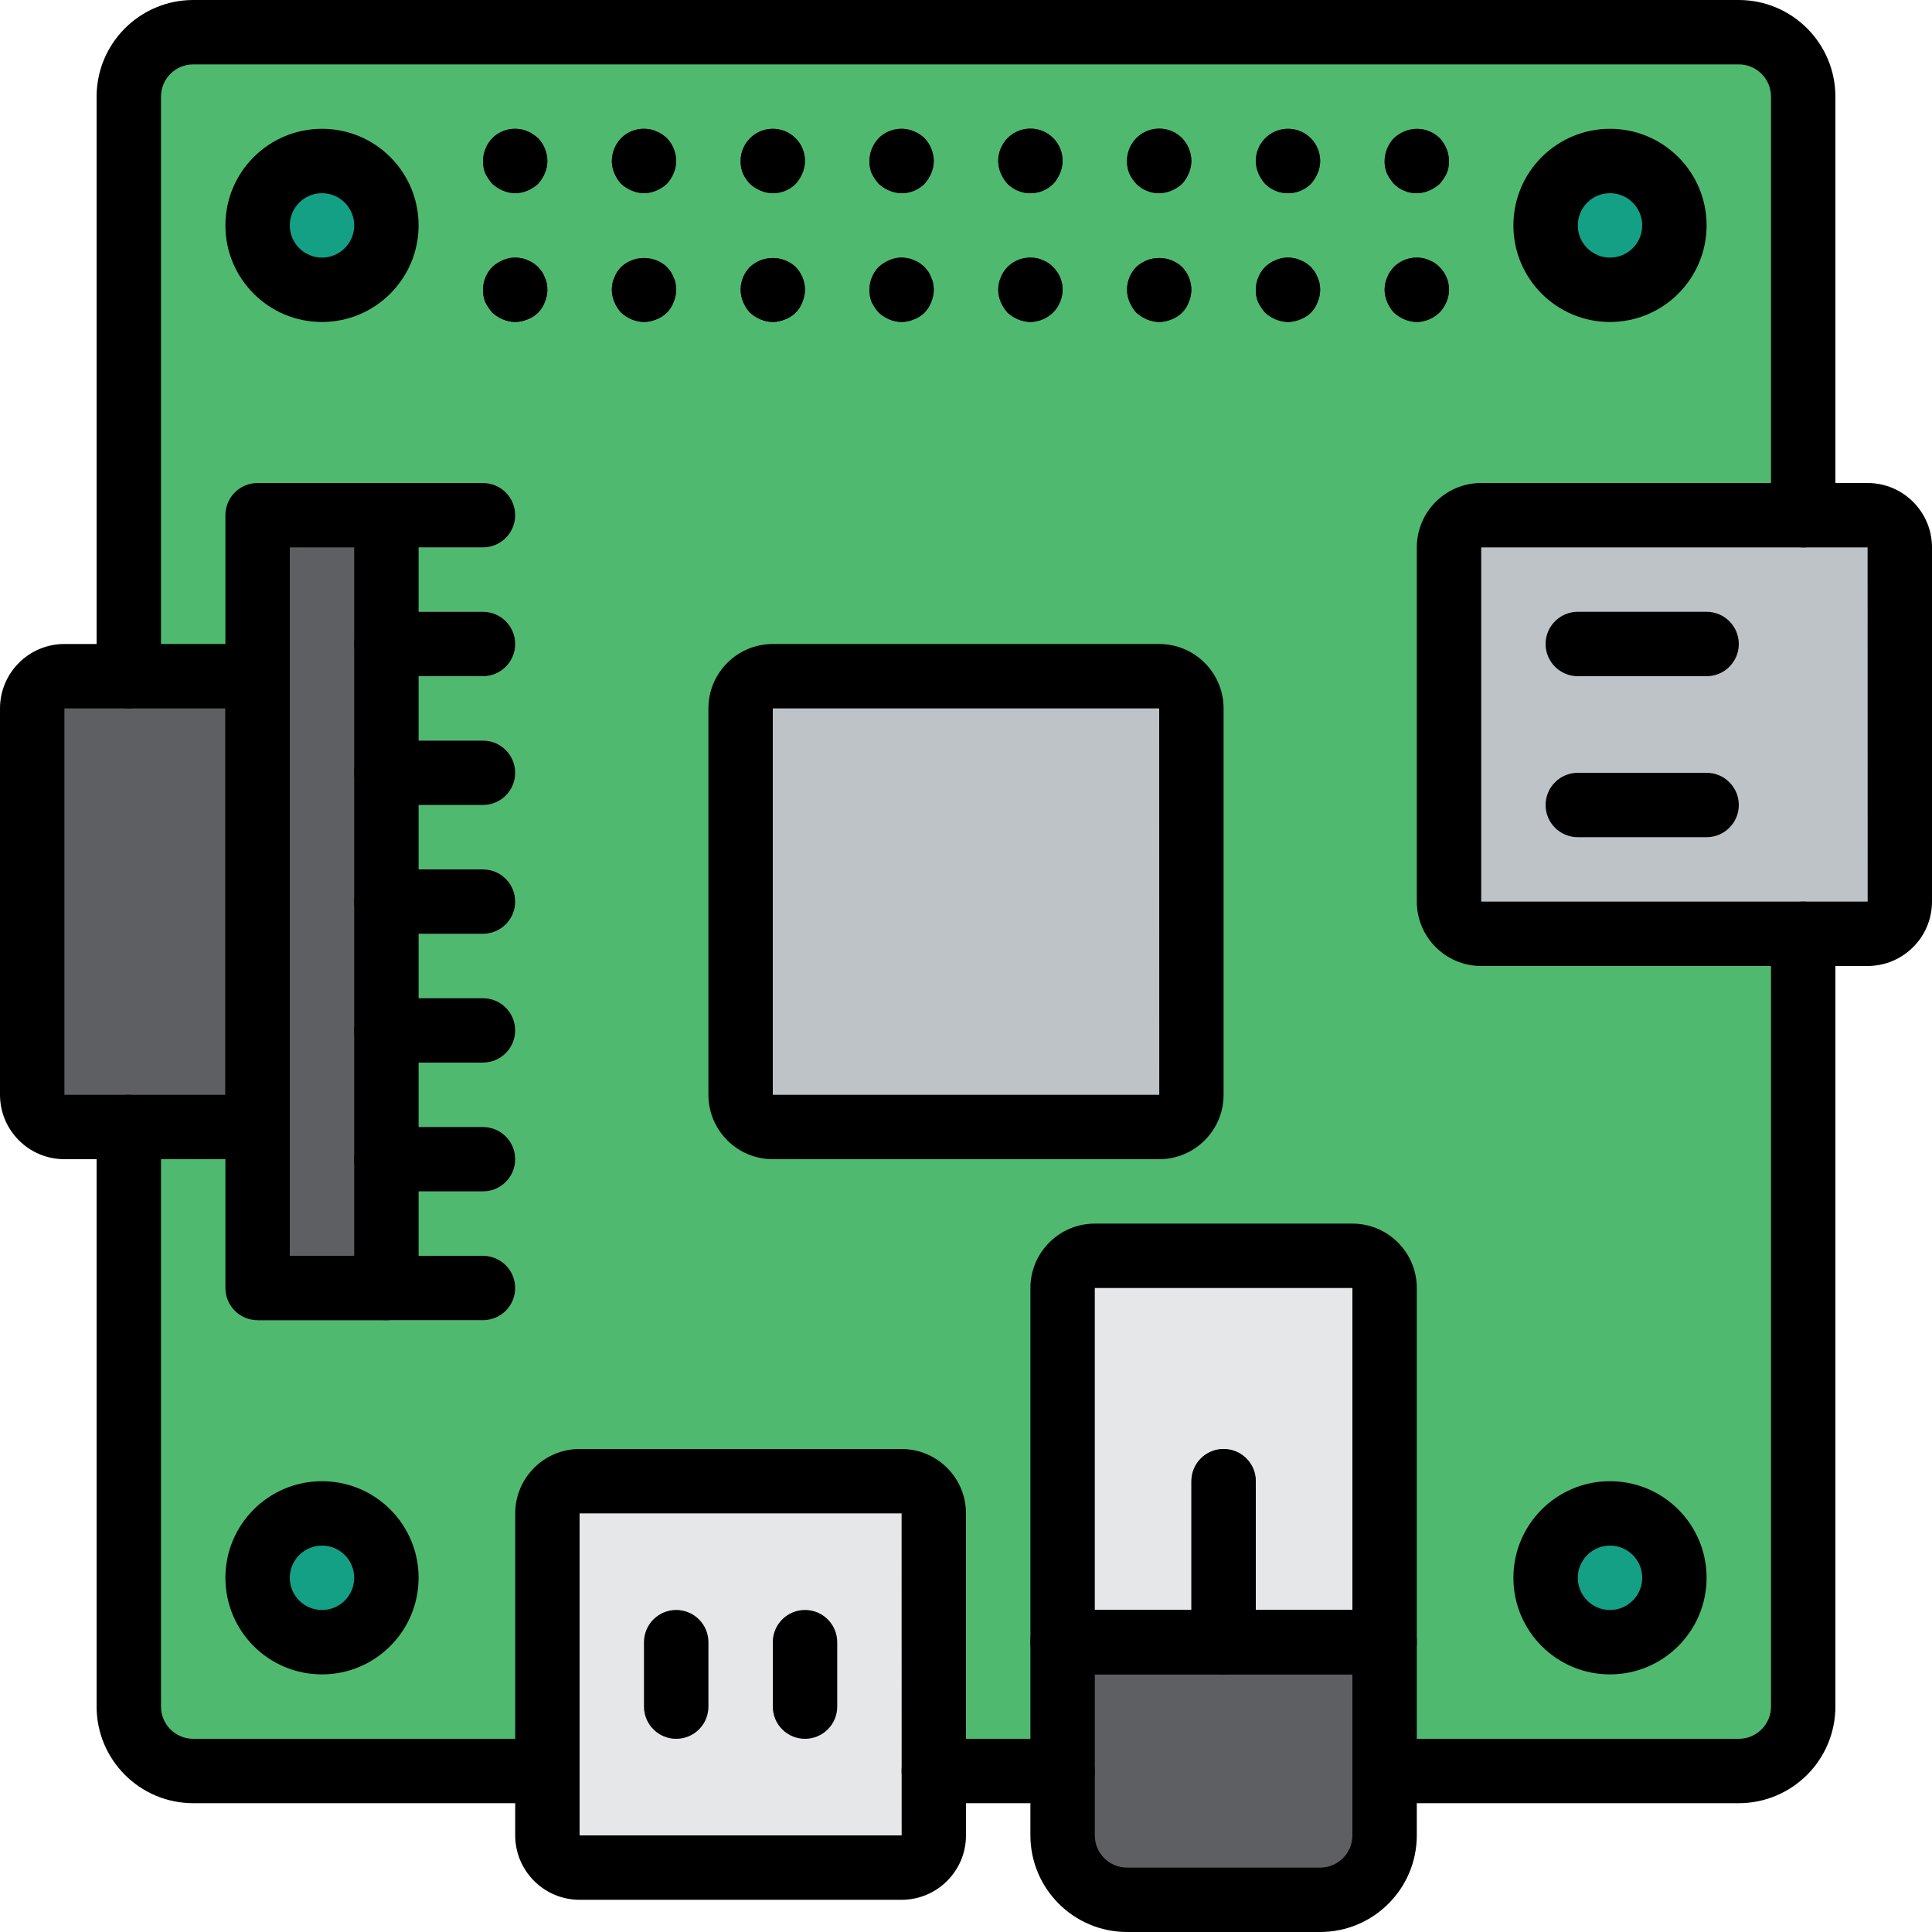
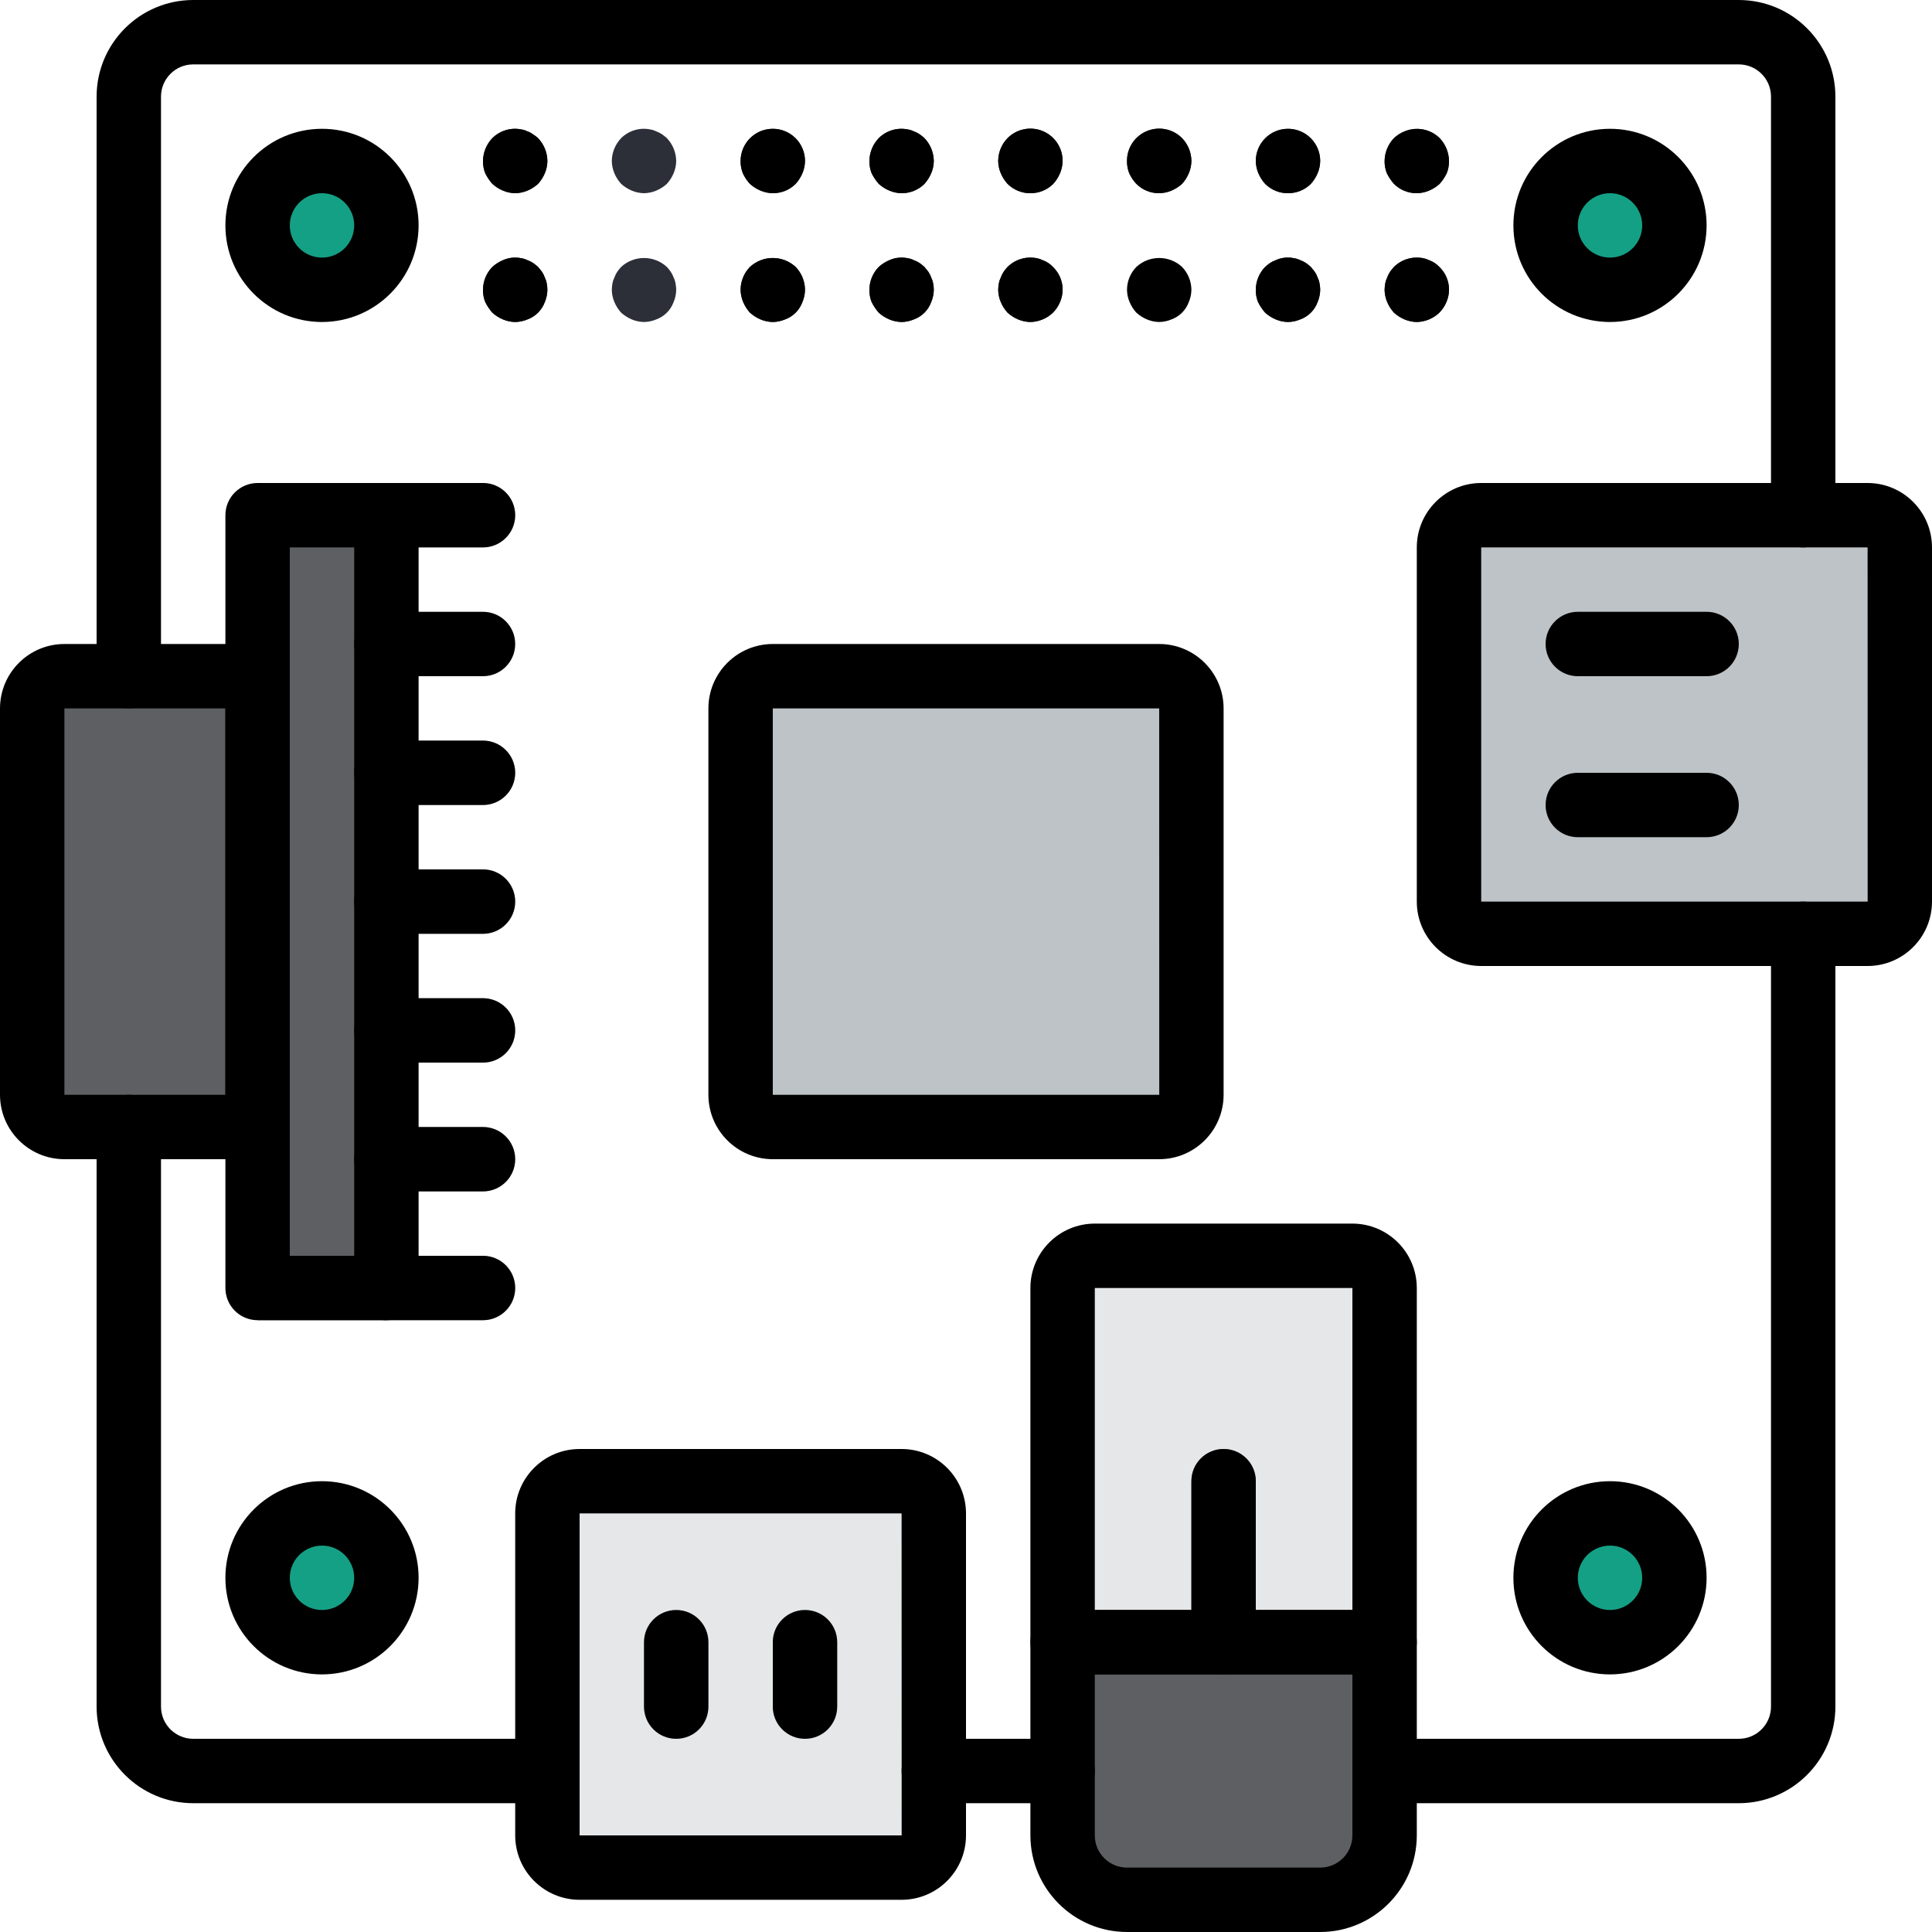
<svg xmlns="http://www.w3.org/2000/svg" width="60px" height="60px" viewBox="0 0 60 60" version="1.1">
  <title>067 - Rasberry Pi</title>
  <desc>Created with Sketch.</desc>
  <defs />
  <g id="Page-1" stroke="none" stroke-width="1" fill="none" fill-rule="evenodd">
    <g id="067---Rasberry-Pi" fill-rule="nonzero">
-       <rect id="Rectangle-path" fill="#4FBA6F" x="4" y="1" width="52" height="54" rx="2" />
      <circle id="Oval" fill="#14A085" cx="10" cy="7" r="2" />
      <circle id="Oval" fill="#14A085" cx="50" cy="7" r="2" />
      <circle id="Oval" fill="#14A085" cx="10" cy="49" r="2" />
      <circle id="Oval" fill="#14A085" cx="50" cy="49" r="2" />
      <rect id="Rectangle-path" fill="#BDC3C7" x="45" y="16" width="14" height="13" rx="1" />
      <path d="M43,40 L43,51 L33,51 L33,40 C33.002,39.448 33.448,39.002 34,39 L42,39 C42.552,39.002 42.998,39.448 43,40 L43,40 Z" id="Shape" fill="#E6E7E8" />
      <path d="M43,51 L43,57 C42.997,58.103 42.103,58.997 41,59 L35,59 C33.897,58.997 33.003,58.103 33,57 L33,51 L43,51 Z" id="Shape" fill="#5E5F62" />
      <rect id="Rectangle-path" fill="#E6E7E8" x="17" y="46" width="12" height="12" rx="1" />
      <rect id="Rectangle-path" fill="#BDC3C7" x="23" y="21" width="14" height="14" rx="1" />
      <path d="M16,6 C15.869,5.998 15.74,5.971 15.62,5.92 C15.499,5.869 15.387,5.798 15.29,5.71 C15.202,5.61 15.128,5.499 15.069,5.38 C15.021,5.259 14.998,5.13 15,5 C15.003,4.735 15.107,4.482 15.29,4.29 C15.526,4.056 15.863,3.954 16.189,4.019 C16.256,4.029 16.32,4.05 16.38,4.08 C16.441,4.1 16.499,4.13 16.55,4.17 C16.607,4.204 16.661,4.245 16.71,4.29 C16.893,4.482 16.996,4.735 17,5 C16.998,5.131 16.971,5.26 16.92,5.38 C16.869,5.501 16.798,5.613 16.71,5.71 C16.613,5.798 16.501,5.869 16.38,5.92 C16.26,5.971 16.131,5.998 16,6 Z" id="Shape" fill="#2C2F38" />
      <path d="M16,10 C15.869,9.998 15.74,9.971 15.62,9.92 C15.499,9.869 15.387,9.798 15.29,9.71 C15.202,9.61 15.128,9.499 15.069,9.38 C15.021,9.259 14.998,9.13 15,9 C15.001,8.735 15.105,8.48 15.29,8.29 C15.387,8.202 15.499,8.131 15.62,8.08 C15.799,8 15.998,7.979 16.189,8.019 C16.256,8.029 16.32,8.05 16.38,8.08 C16.444,8.102 16.504,8.132 16.56,8.17 C16.612,8.207 16.662,8.247 16.71,8.29 L16.83,8.439 C16.868,8.495 16.898,8.556 16.92,8.62 C16.949,8.677 16.969,8.737 16.98,8.8 C16.992,8.866 16.999,8.933 17,9 C16.998,9.131 16.971,9.26 16.92,9.38 C16.829,9.631 16.631,9.829 16.38,9.92 C16.26,9.971 16.131,9.998 16,10 L16,10 Z" id="Shape" fill="#2C2F38" />
      <path d="M20,6 C19.869,5.998 19.74,5.971 19.62,5.92 C19.499,5.869 19.387,5.798 19.29,5.71 C19.202,5.613 19.131,5.501 19.08,5.38 C19.029,5.26 19.002,5.131 19,5 C19.003,4.735 19.107,4.482 19.29,4.29 C19.526,4.056 19.863,3.954 20.189,4.019 C20.256,4.029 20.32,4.05 20.38,4.08 C20.444,4.102 20.504,4.132 20.56,4.17 C20.612,4.207 20.662,4.247 20.71,4.29 C20.893,4.482 20.996,4.735 21,5 C20.998,5.131 20.971,5.26 20.92,5.38 C20.869,5.501 20.798,5.613 20.71,5.71 C20.613,5.798 20.501,5.869 20.38,5.92 C20.26,5.971 20.131,5.998 20,6 L20,6 Z" id="Shape" fill="#2C2F38" />
      <path d="M20,10 C19.869,9.998 19.74,9.971 19.62,9.92 C19.499,9.869 19.387,9.798 19.29,9.71 C19.202,9.613 19.131,9.501 19.08,9.38 C19.029,9.26 19.002,9.131 19,9 C19.002,8.933 19.008,8.866 19.02,8.8 C19.031,8.737 19.051,8.677 19.08,8.62 C19.102,8.556 19.132,8.495 19.17,8.439 C19.207,8.387 19.247,8.337 19.29,8.29 C19.691,7.92 20.309,7.92 20.71,8.29 C20.753,8.337 20.793,8.387 20.83,8.439 C20.868,8.495 20.898,8.556 20.92,8.62 C20.949,8.677 20.969,8.737 20.979,8.8 C20.992,8.866 20.998,8.933 21,9 C20.998,9.131 20.971,9.26 20.92,9.38 C20.829,9.631 20.631,9.829 20.38,9.92 C20.26,9.971 20.131,9.998 20,10 L20,10 Z" id="Shape" fill="#2C2F38" />
      <path d="M24,6 C23.869,5.998 23.74,5.971 23.62,5.92 C23.499,5.869 23.387,5.798 23.29,5.71 C23.199,5.613 23.124,5.501 23.069,5.38 C23.021,5.259 22.998,5.13 23,5 C23,4.448 23.448,4 24,4 C24.552,4 25,4.448 25,5 C24.998,5.131 24.971,5.26 24.92,5.38 C24.869,5.501 24.798,5.613 24.71,5.71 C24.522,5.898 24.266,6.002 24,6 Z" id="Shape" fill="#2C2F38" />
      <path d="M24,10 C23.869,9.998 23.74,9.971 23.62,9.92 C23.499,9.869 23.387,9.798 23.29,9.71 C23.202,9.613 23.131,9.501 23.08,9.38 C23.029,9.26 23.002,9.131 23,9 C23.001,8.735 23.105,8.48 23.29,8.29 C23.691,7.92 24.309,7.92 24.71,8.29 C24.894,8.481 24.998,8.735 25,9 C24.998,9.131 24.971,9.26 24.92,9.38 C24.829,9.631 24.631,9.829 24.38,9.92 C24.26,9.971 24.131,9.998 24,10 L24,10 Z" id="Shape" fill="#2C2F38" />
      <path d="M28,6 C27.869,5.998 27.74,5.971 27.62,5.92 C27.499,5.869 27.387,5.798 27.29,5.71 C27.202,5.61 27.128,5.499 27.069,5.38 C27.021,5.259 26.998,5.13 27,5 C27.003,4.735 27.107,4.482 27.29,4.29 C27.526,4.056 27.863,3.954 28.189,4.019 C28.256,4.029 28.32,4.05 28.38,4.08 C28.444,4.102 28.504,4.132 28.56,4.17 C28.612,4.207 28.662,4.247 28.71,4.29 C28.893,4.482 28.996,4.735 29,5 C28.998,5.131 28.971,5.26 28.92,5.38 C28.869,5.501 28.798,5.613 28.71,5.71 C28.522,5.898 28.266,6.002 28,6 L28,6 Z" id="Shape" fill="#2C2F38" />
      <path d="M28,10 C27.869,9.998 27.74,9.971 27.62,9.92 C27.499,9.869 27.387,9.798 27.29,9.71 C27.202,9.61 27.128,9.499 27.069,9.38 C27.021,9.259 26.998,9.13 27,9 C27.001,8.735 27.105,8.48 27.29,8.29 C27.387,8.202 27.499,8.131 27.62,8.08 C27.799,8 27.998,7.979 28.189,8.019 C28.256,8.029 28.32,8.05 28.38,8.08 C28.444,8.102 28.504,8.132 28.56,8.17 C28.612,8.207 28.662,8.247 28.71,8.29 L28.83,8.439 C28.868,8.495 28.898,8.556 28.92,8.62 C28.949,8.677 28.969,8.737 28.98,8.8 C28.992,8.866 28.999,8.933 29,9 C28.998,9.131 28.971,9.26 28.92,9.38 C28.829,9.631 28.631,9.829 28.38,9.92 C28.26,9.971 28.131,9.998 28,10 L28,10 Z" id="Shape" fill="#2C2F38" />
      <path d="M32,6 C31.734,6.003 31.478,5.898 31.29,5.71 C31.202,5.613 31.131,5.501 31.08,5.38 C31.029,5.26 31.002,5.131 31,5 C31.001,4.735 31.105,4.48 31.29,4.29 C31.576,4.002 32.008,3.915 32.383,4.071 C32.759,4.226 33.002,4.594 33,5 C32.998,5.131 32.971,5.26 32.92,5.38 C32.869,5.501 32.798,5.613 32.71,5.71 C32.522,5.898 32.266,6.002 32,6 Z" id="Shape" fill="#2C2F38" />
      <path d="M32,10 C31.869,9.998 31.74,9.971 31.62,9.92 C31.499,9.869 31.387,9.798 31.29,9.71 C31.202,9.613 31.131,9.501 31.08,9.38 C31.029,9.26 31.002,9.131 31,9 C31.002,8.933 31.008,8.866 31.02,8.8 C31.031,8.737 31.051,8.677 31.08,8.62 C31.102,8.556 31.132,8.495 31.17,8.439 C31.207,8.387 31.247,8.337 31.29,8.29 C31.529,8.054 31.871,7.953 32.2,8.019 C32.263,8.031 32.323,8.051 32.38,8.08 C32.444,8.102 32.504,8.132 32.56,8.17 C32.611,8.205 32.658,8.245 32.7,8.29 C32.994,8.572 33.082,9.006 32.92,9.38 C32.869,9.503 32.795,9.616 32.7,9.71 C32.512,9.891 32.262,9.995 32,10 Z" id="Shape" fill="#2C2F38" />
      <path d="M36,6 C35.734,6.003 35.478,5.898 35.29,5.71 C35.199,5.613 35.124,5.501 35.069,5.38 C35.021,5.259 34.998,5.13 35,5 C34.998,4.594 35.241,4.226 35.617,4.071 C35.992,3.915 36.424,4.002 36.71,4.29 C36.894,4.481 36.998,4.735 37,5 C36.998,5.131 36.971,5.26 36.92,5.38 C36.869,5.501 36.798,5.613 36.71,5.71 C36.613,5.798 36.501,5.869 36.38,5.92 C36.26,5.971 36.131,5.998 36,6 L36,6 Z" id="Shape" fill="#2C2F38" />
-       <path d="M36,10 C35.869,9.998 35.74,9.971 35.62,9.92 C35.499,9.869 35.387,9.798 35.29,9.71 C35.202,9.613 35.131,9.501 35.08,9.38 C35.029,9.26 35.002,9.131 35,9 C35.001,8.735 35.105,8.48 35.29,8.29 C35.691,7.92 36.309,7.92 36.71,8.29 C36.894,8.481 36.998,8.735 37,9 C36.998,9.131 36.971,9.26 36.92,9.38 C36.829,9.631 36.631,9.829 36.38,9.92 C36.26,9.971 36.131,9.998 36,10 L36,10 Z" id="Shape" fill="#2C2F38" />
      <path d="M40,6 C39.734,6.003 39.478,5.898 39.29,5.71 C39.202,5.613 39.131,5.501 39.08,5.38 C39.029,5.26 39.002,5.131 39,5 C39,4.448 39.448,4 40,4 C40.552,4 41,4.448 41,5 C40.998,5.131 40.971,5.26 40.92,5.38 C40.869,5.501 40.798,5.613 40.71,5.71 C40.522,5.898 40.266,6.002 40,6 Z" id="Shape" fill="#2C2F38" />
      <path d="M40,10 C39.869,9.998 39.74,9.971 39.62,9.92 C39.499,9.869 39.387,9.798 39.29,9.71 C39.202,9.61 39.128,9.499 39.069,9.38 C39.021,9.259 38.998,9.13 39,9 C39.001,8.735 39.105,8.48 39.29,8.29 C39.337,8.247 39.387,8.207 39.439,8.17 C39.495,8.132 39.556,8.102 39.62,8.08 C39.677,8.051 39.737,8.031 39.8,8.019 C39.928,7.99 40.061,7.99 40.189,8.019 C40.256,8.029 40.32,8.05 40.38,8.08 C40.444,8.102 40.504,8.132 40.56,8.17 C40.612,8.207 40.662,8.247 40.71,8.29 L40.83,8.439 C40.868,8.495 40.898,8.556 40.92,8.62 C40.949,8.677 40.969,8.737 40.98,8.8 C40.992,8.866 40.999,8.933 41,9 C40.998,9.131 40.971,9.26 40.92,9.38 C40.829,9.631 40.631,9.829 40.38,9.92 C40.26,9.971 40.131,9.998 40,10 L40,10 Z" id="Shape" fill="#2C2F38" />
      <path d="M44,6 C43.734,6.003 43.478,5.898 43.29,5.71 C43.202,5.61 43.128,5.499 43.069,5.38 C43.021,5.259 42.998,5.13 43,5 C43.003,4.735 43.107,4.482 43.29,4.29 C43.386,4.2 43.498,4.128 43.62,4.08 C43.993,3.924 44.422,4.007 44.71,4.29 C44.893,4.482 44.996,4.735 45,5 C45.002,5.13 44.978,5.259 44.93,5.38 C44.872,5.499 44.798,5.61 44.71,5.71 C44.613,5.798 44.501,5.869 44.38,5.92 C44.26,5.971 44.131,5.998 44,6 Z" id="Shape" fill="#2C2F38" />
      <path d="M44,10 C43.869,9.998 43.74,9.971 43.62,9.92 C43.499,9.869 43.387,9.798 43.29,9.71 C43.202,9.613 43.131,9.501 43.08,9.38 C43.029,9.26 43.002,9.131 43,9 C43.002,8.933 43.008,8.866 43.02,8.8 C43.031,8.737 43.051,8.677 43.08,8.62 C43.102,8.556 43.132,8.495 43.17,8.439 C43.207,8.387 43.247,8.337 43.29,8.29 C43.529,8.054 43.871,7.953 44.2,8.019 C44.263,8.031 44.323,8.051 44.38,8.08 C44.444,8.102 44.504,8.132 44.56,8.17 C44.611,8.205 44.658,8.245 44.7,8.29 C44.994,8.572 45.082,9.006 44.92,9.38 C44.869,9.503 44.795,9.616 44.7,9.71 C44.512,9.891 44.262,9.995 44,10 L44,10 Z" id="Shape" fill="#2C2F38" />
      <path d="M15,17 L12,17 C11.448,17 11,16.552 11,16 C11,15.448 11.448,15 12,15 L15,15 C15.552,15 16,15.448 16,16 C16,16.552 15.552,17 15,17 Z" id="Shape" fill="#BDC3C7" />
-       <path d="M15,21 L12,21 C11.448,21 11,20.552 11,20 C11,19.448 11.448,19 12,19 L15,19 C15.552,19 16,19.448 16,20 C16,20.552 15.552,21 15,21 Z" id="Shape" fill="#BDC3C7" />
      <path d="M15,25 L12,25 C11.448,25 11,24.552 11,24 C11,23.448 11.448,23 12,23 L15,23 C15.552,23 16,23.448 16,24 C16,24.552 15.552,25 15,25 Z" id="Shape" fill="#BDC3C7" />
      <path d="M15,29 L12,29 C11.448,29 11,28.552 11,28 C11,27.448 11.448,27 12,27 L15,27 C15.552,27 16,27.448 16,28 C16,28.552 15.552,29 15,29 Z" id="Shape" fill="#BDC3C7" />
      <path d="M15,33 L12,33 C11.448,33 11,32.552 11,32 C11,31.448 11.448,31 12,31 L15,31 C15.552,31 16,31.448 16,32 C16,32.552 15.552,33 15,33 Z" id="Shape" fill="#BDC3C7" />
      <path d="M15,37 L12,37 C11.448,37 11,36.552 11,36 C11,35.448 11.448,35 12,35 L15,35 C15.552,35 16,35.448 16,36 C16,36.552 15.552,37 15,37 Z" id="Shape" fill="#BDC3C7" />
      <path d="M15,41 L12,41 C11.448,41 11,40.552 11,40 C11,39.448 11.448,39 12,39 L15,39 C15.552,39 16,39.448 16,40 C16,40.552 15.552,41 15,41 Z" id="Shape" fill="#BDC3C7" />
      <path d="M38,52 C37.735,52 37.48,51.895 37.293,51.707 C37.105,51.52 37,51.265 37,51 L37,46 C37,45.448 37.448,45 38,45 C38.552,45 39,45.448 39,46 L39,51 C39,51.265 38.895,51.52 38.707,51.707 C38.52,51.895 38.265,52 38,52 Z" id="Shape" fill="#5E5F62" />
      <path d="M21,54 C20.735,54 20.48,53.895 20.293,53.707 C20.105,53.52 20,53.265 20,53 L20,51 C20,50.448 20.448,50 21,50 C21.552,50 22,50.448 22,51 L22,53 C22,53.265 21.895,53.52 21.707,53.707 C21.52,53.895 21.265,54 21,54 L21,54 Z" id="Shape" fill="#BDC3C7" />
      <path d="M25,54 C24.735,54 24.48,53.895 24.293,53.707 C24.105,53.52 24,53.265 24,53 L24,51 C24,50.448 24.448,50 25,50 C25.552,50 26,50.448 26,51 L26,53 C26,53.265 25.895,53.52 25.707,53.707 C25.52,53.895 25.265,54 25,54 L25,54 Z" id="Shape" fill="#BDC3C7" />
      <path d="M53,21 L49,21 C48.448,21 48,20.552 48,20 C48,19.448 48.448,19 49,19 L53,19 C53.552,19 54,19.448 54,20 C54,20.552 53.552,21 53,21 Z" id="Shape" fill="#BDC3C7" />
      <path d="M53,26 L49,26 C48.448,26 48,25.552 48,25 C48,24.448 48.448,24 49,24 L53,24 C53.552,24 54,24.448 54,25 C54,25.552 53.552,26 53,26 Z" id="Shape" fill="#BDC3C7" />
      <path d="M8,21 L8,35 L2,35 C1.448,34.998 1.002,34.552 1,34 L1,22 C1.002,21.448 1.448,21.002 2,21 L8,21 Z" id="Shape" fill="#5E5F62" />
      <rect id="Rectangle-path" fill="#5E5F62" x="8" y="15" width="4" height="26" />
      <path d="M4,22 C3.735,22 3.48,21.895 3.293,21.707 C3.105,21.52 3,21.265 3,21 L3,3 C3.002,1.344 4.344,0.002 6,0 L54,0 C55.656,0.002 56.998,1.344 57,3 L57,16 C57,16.552 56.552,17 56,17 C55.448,17 55,16.552 55,16 L55,3 C55,2.448 54.552,2 54,2 L6,2 C5.448,2 5,2.448 5,3 L5,21 C5,21.265 4.895,21.52 4.707,21.707 C4.52,21.895 4.265,22 4,22 Z" id="Shape" fill="#000000" />
      <path d="M33,56 L29,56 C28.448,56 28,55.552 28,55 C28,54.448 28.448,54 29,54 L33,54 C33.552,54 34,54.448 34,55 C34,55.552 33.552,56 33,56 Z" id="Shape" fill="#000000" />
      <path d="M17,56 L6,56 C4.344,55.998 3.002,54.656 3,53 L3,35 C3,34.448 3.448,34 4,34 C4.552,34 5,34.448 5,35 L5,53 C5,53.552 5.448,54 6,54 L17,54 C17.552,54 18,54.448 18,55 C18,55.552 17.552,56 17,56 L17,56 Z" id="Shape" fill="#000000" />
      <path d="M54,56 L43,56 C42.448,56 42,55.552 42,55 C42,54.448 42.448,54 43,54 L54,54 C54.552,54 55,53.552 55,53 L55,29 C55,28.448 55.448,28 56,28 C56.552,28 57,28.448 57,29 L57,53 C56.998,54.656 55.656,55.998 54,56 Z" id="Shape" fill="#000000" />
      <path d="M10,10 C8.343,10 7,8.657 7,7 C7,5.343 8.343,4 10,4 C11.657,4 13,5.343 13,7 C12.998,8.656 11.656,9.998 10,10 L10,10 Z M10,6 C9.448,6 9,6.448 9,7 C9,7.552 9.448,8 10,8 C10.552,8 11,7.552 11,7 C11,6.448 10.552,6 10,6 Z" id="Shape" fill="#000000" />
      <path d="M50,10 C48.343,10 47,8.657 47,7 C47,5.343 48.343,4 50,4 C51.657,4 53,5.343 53,7 C52.998,8.656 51.656,9.998 50,10 L50,10 Z M50,6 C49.448,6 49,6.448 49,7 C49,7.552 49.448,8 50,8 C50.552,8 51,7.552 51,7 C51,6.448 50.552,6 50,6 L50,6 Z" id="Shape" fill="#000000" />
      <path d="M10,52 C8.343,52 7,50.657 7,49 C7,47.343 8.343,46 10,46 C11.657,46 13,47.343 13,49 C12.998,50.656 11.656,51.998 10,52 L10,52 Z M10,48 C9.448,48 9,48.448 9,49 C9,49.552 9.448,50 10,50 C10.552,50 11,49.552 11,49 C11,48.448 10.552,48 10,48 L10,48 Z" id="Shape" fill="#000000" />
      <path d="M50,52 C48.343,52 47,50.657 47,49 C47,47.343 48.343,46 50,46 C51.657,46 53,47.343 53,49 C52.998,50.656 51.656,51.998 50,52 L50,52 Z M50,48 C49.448,48 49,48.448 49,49 C49,49.552 49.448,50 50,50 C50.552,50 51,49.552 51,49 C51,48.448 50.552,48 50,48 L50,48 Z" id="Shape" fill="#000000" />
      <path d="M58,30 L46,30 C44.896,29.999 44.001,29.104 44,28 L44,17 C44.001,15.896 44.896,15.001 46,15 L58,15 C59.104,15.001 59.999,15.896 60,17 L60,28 C59.999,29.104 59.104,29.999 58,30 L58,30 Z M46,17 L46,28 L58.002,28 L58,17 L46,17 Z" id="Shape" fill="#000000" />
      <path d="M43,52 L33,52 C32.735,52 32.48,51.895 32.293,51.707 C32.105,51.52 32,51.265 32,51 L32,40 C32.001,38.896 32.896,38.001 34,38 L42,38 C43.104,38.001 43.999,38.896 44,40 L44,51 C44,51.265 43.895,51.52 43.707,51.707 C43.52,51.895 43.265,52 43,52 L43,52 Z M34,50 L42,50 L42,40 L34,40 L34,50 Z" id="Shape" fill="#000000" />
      <path d="M41,60 L35,60 C33.344,59.998 32.002,58.656 32,57 L32,51 C32,50.735 32.105,50.48 32.293,50.293 C32.48,50.105 32.735,50 33,50 L43,50 C43.265,50 43.52,50.105 43.707,50.293 C43.895,50.48 44,50.735 44,51 L44,57 C43.998,58.656 42.656,59.998 41,60 L41,60 Z M34,52 L34,57 C34,57.552 34.448,58 35,58 L41,58 C41.552,58 42,57.552 42,57 L42,52 L34,52 Z" id="Shape" fill="#000000" />
      <path d="M28,59 L18,59 C16.896,58.999 16.001,58.104 16,57 L16,47 C16.001,45.896 16.896,45.001 18,45 L28,45 C29.104,45.001 29.999,45.896 30,47 L30,57 C29.999,58.104 29.104,58.999 28,59 Z M18,47 L18,57 L28.002,57 L28,47 L18,47 Z" id="Shape" fill="#000000" />
      <path d="M36,36 L24,36 C22.896,35.999 22.001,35.104 22,34 L22,22 C22.001,20.896 22.896,20.001 24,20 L36,20 C37.104,20.001 37.999,20.896 38,22 L38,34 C37.999,35.104 37.104,35.999 36,36 L36,36 Z M24,22 L24,34 L36.002,34 L36,22 L24,22 Z" id="Shape" fill="#000000" />
      <path d="M16,6 C15.869,5.998 15.74,5.971 15.62,5.92 C15.499,5.869 15.387,5.798 15.29,5.71 C15.202,5.61 15.128,5.499 15.069,5.38 C15.021,5.259 14.998,5.13 15,5 C15.003,4.735 15.107,4.482 15.29,4.29 C15.526,4.056 15.863,3.954 16.189,4.019 C16.256,4.029 16.32,4.05 16.38,4.08 C16.441,4.1 16.499,4.13 16.55,4.17 C16.607,4.204 16.661,4.245 16.71,4.29 C16.893,4.482 16.996,4.735 17,5 C16.998,5.131 16.971,5.26 16.92,5.38 C16.869,5.501 16.798,5.613 16.71,5.71 C16.613,5.798 16.501,5.869 16.38,5.92 C16.26,5.971 16.131,5.998 16,6 Z" id="Shape" fill="#000000" />
      <path d="M16,10 C15.869,9.998 15.74,9.971 15.62,9.92 C15.499,9.869 15.387,9.798 15.29,9.71 C15.202,9.61 15.128,9.499 15.069,9.38 C15.021,9.259 14.998,9.13 15,9 C15.001,8.735 15.105,8.48 15.29,8.29 C15.387,8.202 15.499,8.131 15.62,8.08 C15.799,8 15.998,7.979 16.189,8.019 C16.256,8.029 16.32,8.05 16.38,8.08 C16.444,8.102 16.504,8.132 16.56,8.17 C16.612,8.207 16.662,8.247 16.71,8.29 L16.83,8.439 C16.868,8.495 16.898,8.556 16.92,8.62 C16.949,8.677 16.969,8.737 16.98,8.8 C16.992,8.866 16.999,8.933 17,9 C16.998,9.131 16.971,9.26 16.92,9.38 C16.829,9.631 16.631,9.829 16.38,9.92 C16.26,9.971 16.131,9.998 16,10 L16,10 Z" id="Shape" fill="#000000" />
-       <path d="M20,6 C19.869,5.998 19.74,5.971 19.62,5.92 C19.499,5.869 19.387,5.798 19.29,5.71 C19.202,5.613 19.131,5.501 19.08,5.38 C19.029,5.26 19.002,5.131 19,5 C19.003,4.735 19.107,4.482 19.29,4.29 C19.526,4.056 19.863,3.954 20.189,4.019 C20.256,4.029 20.32,4.05 20.38,4.08 C20.444,4.102 20.504,4.132 20.56,4.17 C20.612,4.207 20.662,4.247 20.71,4.29 C20.893,4.482 20.996,4.735 21,5 C20.998,5.131 20.971,5.26 20.92,5.38 C20.869,5.501 20.798,5.613 20.71,5.71 C20.613,5.798 20.501,5.869 20.38,5.92 C20.26,5.971 20.131,5.998 20,6 L20,6 Z" id="Shape" fill="#000000" />
-       <path d="M20,10 C19.869,9.998 19.74,9.971 19.62,9.92 C19.499,9.869 19.387,9.798 19.29,9.71 C19.202,9.613 19.131,9.501 19.08,9.38 C19.029,9.26 19.002,9.131 19,9 C19.002,8.933 19.008,8.866 19.02,8.8 C19.031,8.737 19.051,8.677 19.08,8.62 C19.102,8.556 19.132,8.495 19.17,8.439 C19.207,8.387 19.247,8.337 19.29,8.29 C19.691,7.92 20.309,7.92 20.71,8.29 C20.753,8.337 20.793,8.387 20.83,8.439 C20.868,8.495 20.898,8.556 20.92,8.62 C20.949,8.677 20.969,8.737 20.979,8.8 C20.992,8.866 20.998,8.933 21,9 C20.998,9.131 20.971,9.26 20.92,9.38 C20.829,9.631 20.631,9.829 20.38,9.92 C20.26,9.971 20.131,9.998 20,10 L20,10 Z" id="Shape" fill="#000000" />
      <path d="M24,6 C23.869,5.998 23.74,5.971 23.62,5.92 C23.499,5.869 23.387,5.798 23.29,5.71 C23.199,5.613 23.124,5.501 23.069,5.38 C23.021,5.259 22.998,5.13 23,5 C23,4.448 23.448,4 24,4 C24.552,4 25,4.448 25,5 C24.998,5.131 24.971,5.26 24.92,5.38 C24.869,5.501 24.798,5.613 24.71,5.71 C24.522,5.898 24.266,6.002 24,6 Z" id="Shape" fill="#000000" />
      <path d="M24,10 C23.869,9.998 23.74,9.971 23.62,9.92 C23.499,9.869 23.387,9.798 23.29,9.71 C23.202,9.613 23.131,9.501 23.08,9.38 C23.029,9.26 23.002,9.131 23,9 C23.001,8.735 23.105,8.48 23.29,8.29 C23.691,7.92 24.309,7.92 24.71,8.29 C24.894,8.481 24.998,8.735 25,9 C24.998,9.131 24.971,9.26 24.92,9.38 C24.829,9.631 24.631,9.829 24.38,9.92 C24.26,9.971 24.131,9.998 24,10 L24,10 Z" id="Shape" fill="#000000" />
      <path d="M28,6 C27.869,5.998 27.74,5.971 27.62,5.92 C27.499,5.869 27.387,5.798 27.29,5.71 C27.202,5.61 27.128,5.499 27.069,5.38 C27.021,5.259 26.998,5.13 27,5 C27.003,4.735 27.107,4.482 27.29,4.29 C27.526,4.056 27.863,3.954 28.189,4.019 C28.256,4.029 28.32,4.05 28.38,4.08 C28.444,4.102 28.504,4.132 28.56,4.17 C28.612,4.207 28.662,4.247 28.71,4.29 C28.893,4.482 28.996,4.735 29,5 C28.998,5.131 28.971,5.26 28.92,5.38 C28.869,5.501 28.798,5.613 28.71,5.71 C28.522,5.898 28.266,6.002 28,6 L28,6 Z" id="Shape" fill="#000000" />
      <path d="M28,10 C27.869,9.998 27.74,9.971 27.62,9.92 C27.499,9.869 27.387,9.798 27.29,9.71 C27.202,9.61 27.128,9.499 27.069,9.38 C27.021,9.259 26.998,9.13 27,9 C27.001,8.735 27.105,8.48 27.29,8.29 C27.387,8.202 27.499,8.131 27.62,8.08 C27.799,8 27.998,7.979 28.189,8.019 C28.256,8.029 28.32,8.05 28.38,8.08 C28.444,8.102 28.504,8.132 28.56,8.17 C28.612,8.207 28.662,8.247 28.71,8.29 L28.83,8.439 C28.868,8.495 28.898,8.556 28.92,8.62 C28.949,8.677 28.969,8.737 28.98,8.8 C28.992,8.866 28.999,8.933 29,9 C28.998,9.131 28.971,9.26 28.92,9.38 C28.829,9.631 28.631,9.829 28.38,9.92 C28.26,9.971 28.131,9.998 28,10 L28,10 Z" id="Shape" fill="#000000" />
      <path d="M32,6 C31.734,6.003 31.478,5.898 31.29,5.71 C31.202,5.613 31.131,5.501 31.08,5.38 C31.029,5.26 31.002,5.131 31,5 C31.001,4.735 31.105,4.48 31.29,4.29 C31.576,4.002 32.008,3.915 32.383,4.071 C32.759,4.226 33.002,4.594 33,5 C32.998,5.131 32.971,5.26 32.92,5.38 C32.869,5.501 32.798,5.613 32.71,5.71 C32.522,5.898 32.266,6.002 32,6 Z" id="Shape" fill="#000000" />
      <path d="M32,10 C31.869,9.998 31.74,9.971 31.62,9.92 C31.499,9.869 31.387,9.798 31.29,9.71 C31.202,9.613 31.131,9.501 31.08,9.38 C31.029,9.26 31.002,9.131 31,9 C31.002,8.933 31.008,8.866 31.02,8.8 C31.031,8.737 31.051,8.677 31.08,8.62 C31.102,8.556 31.132,8.495 31.17,8.439 C31.207,8.387 31.247,8.337 31.29,8.29 C31.529,8.054 31.871,7.953 32.2,8.019 C32.263,8.031 32.323,8.051 32.38,8.08 C32.444,8.102 32.504,8.132 32.56,8.17 C32.611,8.205 32.658,8.245 32.7,8.29 C32.994,8.572 33.082,9.006 32.92,9.38 C32.869,9.503 32.795,9.616 32.7,9.71 C32.512,9.891 32.262,9.995 32,10 Z" id="Shape" fill="#000000" />
      <path d="M36,6 C35.734,6.003 35.478,5.898 35.29,5.71 C35.199,5.613 35.124,5.501 35.069,5.38 C35.021,5.259 34.998,5.13 35,5 C34.998,4.594 35.241,4.226 35.617,4.071 C35.992,3.915 36.424,4.002 36.71,4.29 C36.894,4.481 36.998,4.735 37,5 C36.998,5.131 36.971,5.26 36.92,5.38 C36.869,5.501 36.798,5.613 36.71,5.71 C36.613,5.798 36.501,5.869 36.38,5.92 C36.26,5.971 36.131,5.998 36,6 L36,6 Z" id="Shape" fill="#000000" />
      <path d="M36,10 C35.869,9.998 35.74,9.971 35.62,9.92 C35.499,9.869 35.387,9.798 35.29,9.71 C35.202,9.613 35.131,9.501 35.08,9.38 C35.029,9.26 35.002,9.131 35,9 C35.001,8.735 35.105,8.48 35.29,8.29 C35.691,7.92 36.309,7.92 36.71,8.29 C36.894,8.481 36.998,8.735 37,9 C36.998,9.131 36.971,9.26 36.92,9.38 C36.829,9.631 36.631,9.829 36.38,9.92 C36.26,9.971 36.131,9.998 36,10 L36,10 Z" id="Shape" fill="#000000" />
      <path d="M40,6 C39.734,6.003 39.478,5.898 39.29,5.71 C39.202,5.613 39.131,5.501 39.08,5.38 C39.029,5.26 39.002,5.131 39,5 C39,4.448 39.448,4 40,4 C40.552,4 41,4.448 41,5 C40.998,5.131 40.971,5.26 40.92,5.38 C40.869,5.501 40.798,5.613 40.71,5.71 C40.522,5.898 40.266,6.002 40,6 Z" id="Shape" fill="#000000" />
      <path d="M40,10 C39.869,9.998 39.74,9.971 39.62,9.92 C39.499,9.869 39.387,9.798 39.29,9.71 C39.202,9.61 39.128,9.499 39.069,9.38 C39.021,9.259 38.998,9.13 39,9 C39.001,8.735 39.105,8.48 39.29,8.29 C39.337,8.247 39.387,8.207 39.439,8.17 C39.495,8.132 39.556,8.102 39.62,8.08 C39.677,8.051 39.737,8.031 39.8,8.019 C39.928,7.99 40.061,7.99 40.189,8.019 C40.256,8.029 40.32,8.05 40.38,8.08 C40.444,8.102 40.504,8.132 40.56,8.17 C40.612,8.207 40.662,8.247 40.71,8.29 L40.83,8.439 C40.868,8.495 40.898,8.556 40.92,8.62 C40.949,8.677 40.969,8.737 40.98,8.8 C40.992,8.866 40.999,8.933 41,9 C40.998,9.131 40.971,9.26 40.92,9.38 C40.829,9.631 40.631,9.829 40.38,9.92 C40.26,9.971 40.131,9.998 40,10 L40,10 Z" id="Shape" fill="#000000" />
      <path d="M44,6 C43.734,6.003 43.478,5.898 43.29,5.71 C43.202,5.61 43.128,5.499 43.069,5.38 C43.021,5.259 42.998,5.13 43,5 C43.003,4.735 43.107,4.482 43.29,4.29 C43.386,4.2 43.498,4.128 43.62,4.08 C43.993,3.924 44.422,4.007 44.71,4.29 C44.893,4.482 44.996,4.735 45,5 C45.002,5.13 44.978,5.259 44.93,5.38 C44.872,5.499 44.798,5.61 44.71,5.71 C44.613,5.798 44.501,5.869 44.38,5.92 C44.26,5.971 44.131,5.998 44,6 Z" id="Shape" fill="#000000" />
      <path d="M44,10 C43.869,9.998 43.74,9.971 43.62,9.92 C43.499,9.869 43.387,9.798 43.29,9.71 C43.202,9.613 43.131,9.501 43.08,9.38 C43.029,9.26 43.002,9.131 43,9 C43.002,8.933 43.008,8.866 43.02,8.8 C43.031,8.737 43.051,8.677 43.08,8.62 C43.102,8.556 43.132,8.495 43.17,8.439 C43.207,8.387 43.247,8.337 43.29,8.29 C43.529,8.054 43.871,7.953 44.2,8.019 C44.263,8.031 44.323,8.051 44.38,8.08 C44.444,8.102 44.504,8.132 44.56,8.17 C44.611,8.205 44.658,8.245 44.7,8.29 C44.994,8.572 45.082,9.006 44.92,9.38 C44.869,9.503 44.795,9.616 44.7,9.71 C44.512,9.891 44.262,9.995 44,10 L44,10 Z" id="Shape" fill="#000000" />
      <path d="M8,36 L2,36 C0.896,35.999 0.001,35.104 0,34 L0,22 C0.001,20.896 0.896,20.001 2,20 L8,20 C8.265,20 8.52,20.105 8.707,20.293 C8.895,20.48 9,20.735 9,21 L9,35 C9,35.265 8.895,35.52 8.707,35.707 C8.52,35.895 8.265,36 8,36 L8,36 Z M2,22 L2,34 L7,34 L7,22 L2,22 Z" id="Shape" fill="#000000" />
      <path d="M12,41 L8,41 C7.735,41 7.48,40.895 7.293,40.707 C7.105,40.52 7,40.265 7,40 L7,16 C7,15.735 7.105,15.48 7.293,15.293 C7.48,15.105 7.735,15 8,15 L12,15 C12.265,15 12.52,15.105 12.707,15.293 C12.895,15.48 13,15.735 13,16 L13,40 C13,40.265 12.895,40.52 12.707,40.707 C12.52,40.895 12.265,41 12,41 Z M9,39 L11,39 L11,17 L9,17 L9,39 Z" id="Shape" fill="#000000" />
      <path d="M15,17 L12,17 C11.448,17 11,16.552 11,16 C11,15.448 11.448,15 12,15 L15,15 C15.552,15 16,15.448 16,16 C16,16.552 15.552,17 15,17 Z" id="Shape" fill="#000000" />
      <path d="M15,21 L12,21 C11.448,21 11,20.552 11,20 C11,19.448 11.448,19 12,19 L15,19 C15.552,19 16,19.448 16,20 C16,20.552 15.552,21 15,21 Z" id="Shape" fill="#000000" />
      <path d="M15,25 L12,25 C11.448,25 11,24.552 11,24 C11,23.448 11.448,23 12,23 L15,23 C15.552,23 16,23.448 16,24 C16,24.552 15.552,25 15,25 Z" id="Shape" fill="#000000" />
      <path d="M15,29 L12,29 C11.448,29 11,28.552 11,28 C11,27.448 11.448,27 12,27 L15,27 C15.552,27 16,27.448 16,28 C16,28.552 15.552,29 15,29 Z" id="Shape" fill="#000000" />
      <path d="M15,33 L12,33 C11.448,33 11,32.552 11,32 C11,31.448 11.448,31 12,31 L15,31 C15.552,31 16,31.448 16,32 C16,32.552 15.552,33 15,33 Z" id="Shape" fill="#000000" />
      <path d="M15,37 L12,37 C11.448,37 11,36.552 11,36 C11,35.448 11.448,35 12,35 L15,35 C15.552,35 16,35.448 16,36 C16,36.552 15.552,37 15,37 Z" id="Shape" fill="#000000" />
      <path d="M15,41 L12,41 C11.448,41 11,40.552 11,40 C11,39.448 11.448,39 12,39 L15,39 C15.552,39 16,39.448 16,40 C16,40.552 15.552,41 15,41 Z" id="Shape" fill="#000000" />
      <path d="M38,52 C37.735,52 37.48,51.895 37.293,51.707 C37.105,51.52 37,51.265 37,51 L37,46 C37,45.448 37.448,45 38,45 C38.552,45 39,45.448 39,46 L39,51 C39,51.265 38.895,51.52 38.707,51.707 C38.52,51.895 38.265,52 38,52 Z" id="Shape" fill="#000000" />
      <path d="M21,54 C20.735,54 20.48,53.895 20.293,53.707 C20.105,53.52 20,53.265 20,53 L20,51 C20,50.448 20.448,50 21,50 C21.552,50 22,50.448 22,51 L22,53 C22,53.265 21.895,53.52 21.707,53.707 C21.52,53.895 21.265,54 21,54 L21,54 Z" id="Shape" fill="#000000" />
      <path d="M25,54 C24.735,54 24.48,53.895 24.293,53.707 C24.105,53.52 24,53.265 24,53 L24,51 C24,50.448 24.448,50 25,50 C25.552,50 26,50.448 26,51 L26,53 C26,53.265 25.895,53.52 25.707,53.707 C25.52,53.895 25.265,54 25,54 L25,54 Z" id="Shape" fill="#000000" />
      <path d="M53,21 L49,21 C48.448,21 48,20.552 48,20 C48,19.448 48.448,19 49,19 L53,19 C53.552,19 54,19.448 54,20 C54,20.552 53.552,21 53,21 Z" id="Shape" fill="#000000" />
      <path d="M53,26 L49,26 C48.448,26 48,25.552 48,25 C48,24.448 48.448,24 49,24 L53,24 C53.552,24 54,24.448 54,25 C54,25.552 53.552,26 53,26 Z" id="Shape" fill="#000000" />
    </g>
  </g>
</svg>